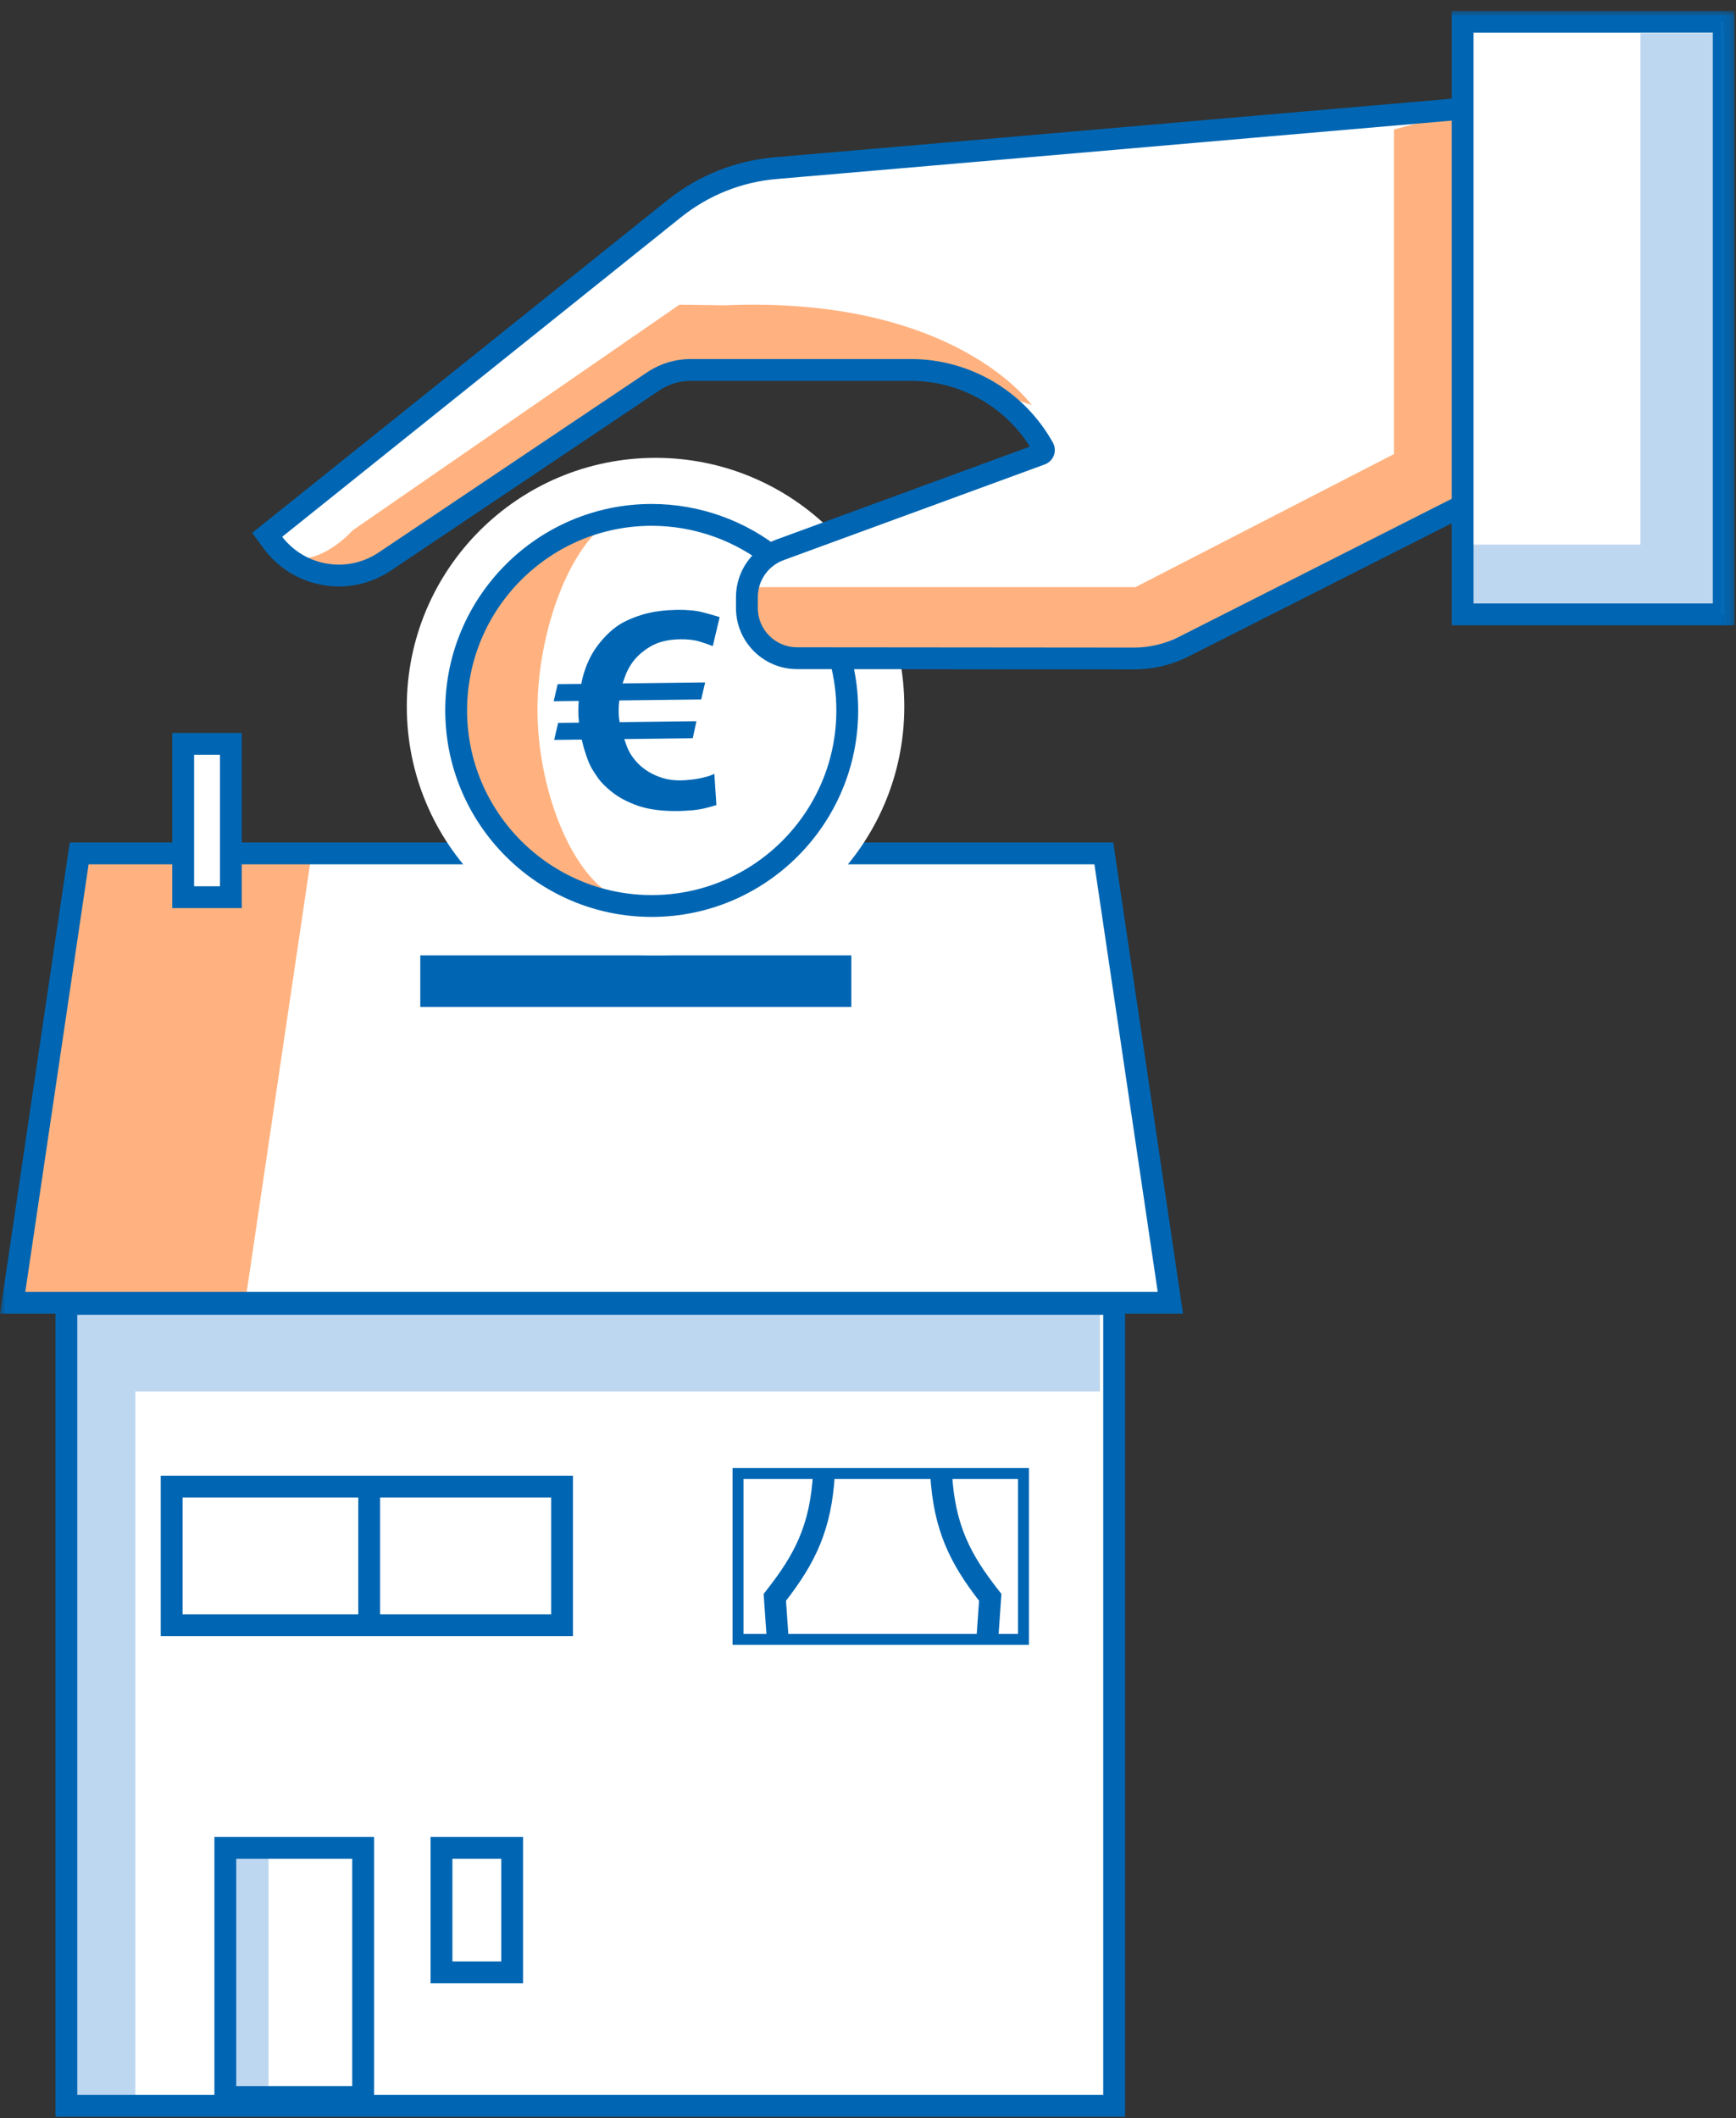
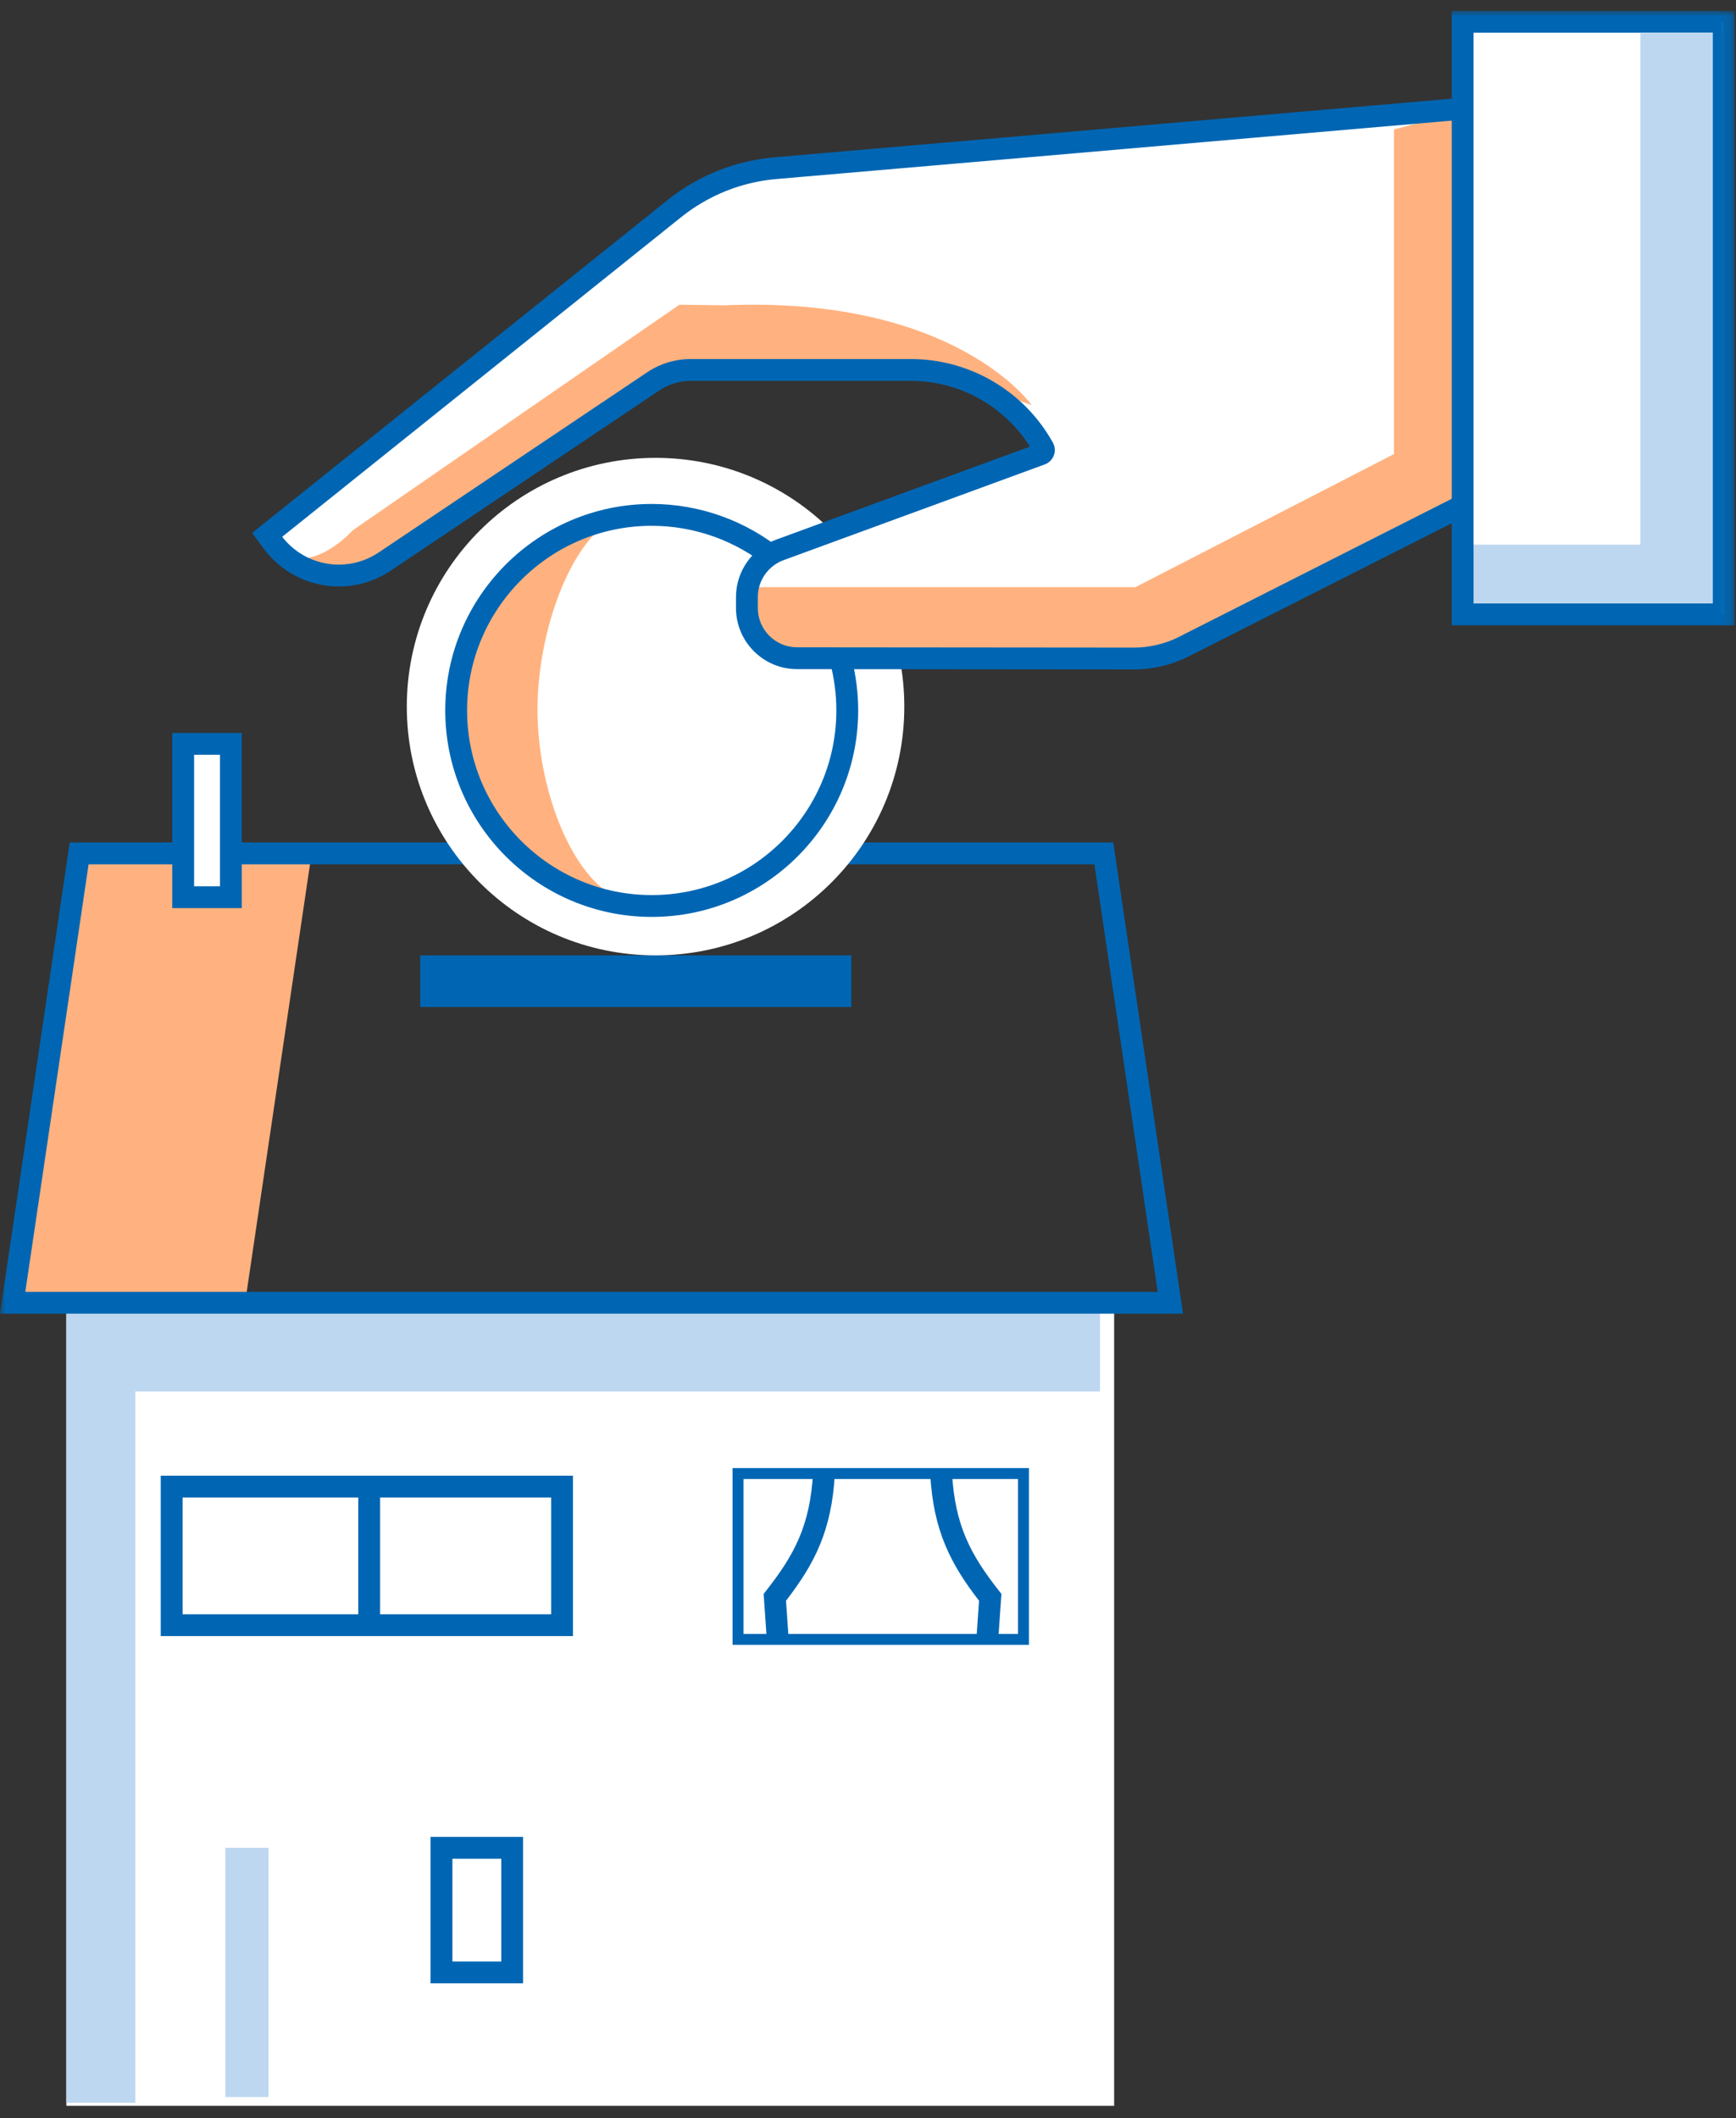
<svg xmlns="http://www.w3.org/2000/svg" xmlns:xlink="http://www.w3.org/1999/xlink" width="159px" height="194px" viewBox="0 0 159 194" version="1.1">
  <rect x="0" y="0" width="159" height="194" fill="#333333" stroke="none" />
  <title>illu_haus-mit-muenze_duotone</title>
  <defs>
    <polygon id="path-1" points="0 192.865 158.876 192.865 158.876 0 0 0" />
  </defs>
  <g id="Symbols" stroke="none" stroke-width="1" fill="none" fill-rule="evenodd">
    <g id="Group-36" transform="translate(0, 1)">
-       <polygon id="Fill-1" fill="#FFFFFF" points="101.101 77.161 7.252 77.161 1.16 118.316 107.194 118.316" />
      <polygon id="Fill-2" fill="#FFFFFF" points="6.078 191.865 102.044 191.865 102.044 118.418 6.078 118.418" />
      <polygon id="Fill-3" fill="#BED7F0" points="12.393 126.439 100.747 126.439 100.747 118.316 6.079 118.316 6.079 191.585 12.393 191.585" />
-       <path d="M5.078,192.865 L103.044,192.865 L103.044,117.418 L5.078,117.418 L5.078,192.865 Z M7.079,190.865 L101.044,190.865 L101.044,119.418 L7.079,119.418 L7.079,190.865 Z" id="Fill-4" fill="#0066B3" />
      <polygon id="Fill-5" fill="#FFB27F" points="7.252 77.161 1.16 118.316 22.448 118.316 28.54 77.161" />
-       <polygon id="Fill-6" fill="#FFFFFF" points="15.723 147.844 51.478 147.844 51.478 135.153 15.723 135.153" />
      <polygon id="Fill-7" fill="#FFFFFF" points="67.595 149.125 93.74 149.125 93.74 133.935 67.595 133.935" />
      <polygon id="Fill-8" fill="#BED7F0" points="20.638 191.058 24.599 191.058 24.599 168.234 20.638 168.234" />
      <polygon id="Fill-9" fill="#FFFFFF" points="40.436 179.646 46.909 179.646 46.909 168.234 40.436 168.234" />
      <path d="M41.437,178.646 L45.91,178.646 L45.91,169.234 L41.437,169.234 L41.437,178.646 Z M39.436,180.646 L47.909,180.646 L47.909,167.234 L39.436,167.234 L39.436,180.646 Z" id="Fill-10" fill="#0066B3" />
      <g id="Group-35">
        <path d="M70.223,149.037 L69.941,144.98 L70.179,144.677 C72.758,141.395 74.205,138.703 74.467,133.881 L76.463,133.988 C76.183,139.16 74.613,142.213 71.99,145.607 L72.219,148.898 L70.223,149.037 Z" id="Fill-11" fill="#0066B3" />
        <path d="M91.438,149.037 L89.442,148.898 L89.671,145.607 C87.047,142.213 85.478,139.16 85.198,133.988 L87.194,133.881 C87.456,138.703 88.903,141.395 91.481,144.677 L91.719,144.98 L91.438,149.037 Z" id="Fill-13" fill="#0066B3" />
        <mask id="mask-2" fill="white">
          <use xlink:href="#path-1" />
        </mask>
        <g id="Clip-16" />
        <polygon id="Fill-15" fill="#0066B3" mask="url(#mask-2)" points="32.814 147.442 34.814 147.442 34.814 134.41 32.814 134.41" />
-         <path d="M21.638,190.058 L32.26,190.058 L32.26,169.234 L21.638,169.234 L21.638,190.058 Z M19.638,192.058 L34.26,192.058 L34.26,167.234 L19.638,167.234 L19.638,192.058 Z" id="Fill-17" fill="#0066B3" mask="url(#mask-2)" />
        <path d="M2.318,117.316 L106.034,117.316 L100.237,78.161 L8.115,78.161 L2.318,117.316 Z M108.352,119.316 L0,119.316 L6.388,76.161 L101.964,76.161 L108.352,119.316 Z" id="Fill-18" fill="#0066B3" mask="url(#mask-2)" />
        <path d="M68.095,148.646 L93.24,148.646 L93.24,134.456 L68.095,134.456 L68.095,148.646 Z M67.094,149.646 L94.239,149.646 L94.239,133.456 L67.094,133.456 L67.094,149.646 Z" id="Fill-19" fill="#0066B3" mask="url(#mask-2)" />
        <path d="M16.723,146.844 L50.478,146.844 L50.478,136.153 L16.723,136.153 L16.723,146.844 Z M14.723,148.844 L52.478,148.844 L52.478,134.153 L14.723,134.153 L14.723,148.844 Z" id="Fill-20" fill="#0066B3" mask="url(#mask-2)" />
        <polygon id="Fill-21" fill="#FFFFFF" mask="url(#mask-2)" points="16.778 81.171 21.146 81.171 21.146 67.126 16.778 67.126" />
        <path d="M17.777,80.171 L20.145,80.171 L20.145,68.126 L17.777,68.126 L17.777,80.171 Z M15.778,82.171 L22.146,82.171 L22.146,66.126 L15.778,66.126 L15.778,82.171 Z" id="Fill-22" fill="#0066B3" mask="url(#mask-2)" />
        <polygon id="Fill-23" fill="#0066B3" mask="url(#mask-2)" points="38.494 91.227 77.971 91.227 77.971 86.498 38.494 86.498" />
        <path d="M82.825,63.716 C82.825,51.133 72.625,40.933 60.042,40.933 C47.459,40.933 37.259,51.133 37.259,63.716 C37.259,76.299 47.459,86.499 60.042,86.499 C72.625,86.499 82.825,76.299 82.825,63.716" id="Fill-24" fill="#FFFFFF" mask="url(#mask-2)" />
-         <path d="M65.284,58.176 C64.959,58.044 64.558,57.906 64.081,57.758 C63.602,57.611 63.008,57.541 62.294,57.55 C61.172,57.565 60.245,57.797 59.511,58.246 C58.777,58.697 58.218,59.215 57.835,59.797 C57.718,59.968 57.609,60.154 57.51,60.349 C57.41,60.545 57.327,60.734 57.262,60.913 C57.196,61.093 57.142,61.245 57.101,61.373 C57.06,61.502 57.031,61.575 57.014,61.592 L64.585,61.499 L64.222,63.059 L56.728,63.151 C56.696,63.389 56.678,63.584 56.672,63.737 C56.665,63.891 56.662,64.026 56.664,64.145 C56.667,64.383 56.678,64.587 56.696,64.757 C56.716,64.927 56.734,65.053 56.752,65.138 L63.787,65.052 L63.449,66.612 L57.179,66.689 C57.196,66.74 57.258,66.916 57.364,67.222 C57.47,67.526 57.6,67.805 57.757,68.058 C57.93,68.344 58.154,68.63 58.43,68.915 C58.705,69.201 59.035,69.46 59.421,69.695 C59.805,69.927 60.241,70.118 60.727,70.264 C61.214,70.412 61.754,70.481 62.348,70.475 C62.672,70.471 63.05,70.441 63.482,70.385 C63.915,70.328 64.284,70.255 64.589,70.166 C64.808,70.114 64.948,70.073 65.008,70.046 C65.066,70.02 65.206,69.963 65.427,69.876 L65.614,72.73 C64.802,72.993 64.097,73.151 63.504,73.201 C62.909,73.249 62.46,73.278 62.153,73.281 C60.641,73.299 59.394,73.136 58.413,72.79 C57.431,72.447 56.615,72.005 55.963,71.469 C55.43,71.034 55.035,70.632 54.775,70.26 C54.515,69.891 54.334,69.612 54.229,69.425 C54.073,69.156 53.942,68.877 53.837,68.59 C53.731,68.302 53.639,68.031 53.559,67.778 C53.48,67.523 53.418,67.299 53.373,67.105 C53.328,66.909 53.297,66.785 53.279,66.736 L50.756,66.766 L51.119,65.207 L53.031,65.183 C53.012,64.996 52.997,64.831 52.986,64.688 C52.976,64.543 52.97,64.376 52.968,64.191 C52.966,64.004 52.968,63.837 52.974,63.694 C52.981,63.548 52.992,63.383 53.007,63.196 L50.713,63.224 L51.076,61.663 L53.243,61.638 C53.258,61.519 53.298,61.327 53.363,61.062 C53.428,60.798 53.522,60.495 53.645,60.154 C53.768,59.812 53.933,59.446 54.141,59.051 C54.349,58.658 54.62,58.255 54.956,57.843 C55.709,56.916 56.516,56.252 57.379,55.852 C58.24,55.45 59.103,55.176 59.969,55.029 C60.409,54.956 60.825,54.908 61.216,54.886 C61.606,54.864 61.87,54.853 62.006,54.852 C62.957,54.84 63.744,54.916 64.367,55.078 C64.989,55.24 65.505,55.388 65.914,55.519 L65.284,58.176 Z" id="Fill-25" fill="#0066B3" mask="url(#mask-2)" />
        <path d="M49.228,63.996 C49.228,56.96 52.166,48.671 56.249,46.49 C55.178,45.918 54.032,47.916 52.834,47.916 C47.072,47.916 42.401,55.115 42.401,63.996 C42.401,72.877 47.072,80.076 52.834,80.076 C54.032,80.076 55.178,81.659 56.249,81.088 C52.166,78.906 49.228,71.032 49.228,63.996" id="Fill-26" fill="#FFB27F" mask="url(#mask-2)" />
        <path d="M59.69,82.977 C49.263,82.977 40.78,74.494 40.78,64.066 C40.78,53.639 49.263,45.156 59.69,45.156 C64.072,45.156 68.344,46.689 71.72,49.474 L70.447,51.017 C67.429,48.527 63.609,47.156 59.69,47.156 C50.366,47.156 42.78,54.742 42.78,64.066 C42.78,73.391 50.366,80.977 59.69,80.977 C69.015,80.977 76.601,73.391 76.601,64.066 C76.601,62.584 76.409,61.113 76.03,59.692 L77.961,59.176 C78.386,60.765 78.601,62.41 78.601,64.066 C78.601,74.494 70.118,82.977 59.69,82.977" id="Fill-27" fill="#0066B3" mask="url(#mask-2)" />
        <polygon id="Fill-28" fill="#FFFFFF" mask="url(#mask-2)" points="133.964 55.27 157.876 55.27 157.876 0.999 133.964 0.999" />
        <path d="M133.964,8.956 C132.731,9.052 87.019,13.039 71.052,14.399 C67.648,14.689 64.411,15.985 61.745,18.121 L24.471,47.985 L24.931,48.613 C27.331,51.885 31.884,52.683 35.253,50.422 L59.819,33.935 C60.842,33.249 62.045,32.883 63.276,32.883 L83.423,32.883 C88.466,32.883 93.111,35.617 95.561,40.024 C95.68,40.24 95.579,40.511 95.348,40.596 L71.42,49.367 C69.611,50.03 68.409,51.751 68.409,53.678 L68.409,54.692 C68.409,57.227 70.462,59.281 72.996,59.283 L103.851,59.31 C105.445,59.311 107.018,58.937 108.44,58.217 L133.964,45.296" id="Fill-29" fill="#FFFFFF" mask="url(#mask-2)" />
        <polygon id="Fill-30" fill="#FFB27F" mask="url(#mask-2)" points="127.671 10.858 127.671 40.587 103.994 52.775 68.509 52.775 69.668 58.381 105.249 58.511 134.841 45.785 134.841 8.956" />
        <path d="M94.494,36.105 C94.494,36.105 87.503,26.067 66.35,26.962 L62.228,26.906 L32.293,47.577 C32.293,47.577 29.24,51.063 26.195,49.947 C23.151,48.832 32.047,51.632 32.047,51.632 L61.332,33.733 L86.431,33.218 L94.494,36.105 Z" id="Fill-31" fill="#FFB27F" mask="url(#mask-2)" />
        <polygon id="Fill-32" fill="#BED7F0" mask="url(#mask-2)" points="150.241 2.047 150.241 48.883 134.841 48.883 134.841 55.271 150.241 55.271 157.486 55.271 157.876 55.271 157.876 2.047" />
        <path d="M103.856,60.31 L103.849,60.31 L72.995,60.283 C69.915,60.281 67.409,57.772 67.409,54.692 L67.409,53.677 C67.409,51.341 68.882,49.232 71.076,48.428 L94.328,39.904 C91.98,36.173 87.864,33.882 83.422,33.882 L63.276,33.882 C62.239,33.882 61.237,34.188 60.377,34.765 L35.81,51.251 C31.986,53.819 26.851,52.92 24.124,49.205 L23.097,47.803 L61.12,17.34 C63.951,15.072 67.356,13.71 70.966,13.403 C80.593,12.582 101.035,10.807 116.019,9.505 C126.105,8.629 133.392,7.997 133.886,7.958 L134.041,9.953 C133.555,9.99 125.893,10.656 116.192,11.498 C101.207,12.799 80.764,14.575 71.136,15.395 C67.922,15.669 64.891,16.881 62.37,18.901 L25.845,48.164 C27.96,50.892 31.81,51.527 34.695,49.591 L59.261,33.105 C60.453,32.305 61.84,31.882 63.276,31.882 L83.422,31.882 C88.824,31.882 93.81,34.816 96.434,39.539 C96.633,39.899 96.665,40.325 96.522,40.708 C96.378,41.092 96.076,41.393 95.692,41.534 L71.763,50.305 C70.355,50.822 69.409,52.177 69.409,53.677 L69.409,54.692 C69.409,56.67 71.018,58.281 72.997,58.283 L103.851,58.31 L103.855,58.31 C105.287,58.31 106.714,57.969 107.987,57.325 L133.512,44.403 L134.415,46.188 L108.89,59.109 C107.34,59.894 105.599,60.31 103.856,60.31" id="Fill-33" fill="#0066B3" mask="url(#mask-2)" />
        <path d="M134.964,54.27 L156.876,54.27 L156.876,1.999 L134.964,1.999 L134.964,54.27 Z M132.964,56.27 L158.876,56.27 L158.876,-0.001 L132.964,-0.001 L132.964,56.27 Z" id="Fill-34" fill="#0066B3" mask="url(#mask-2)" />
      </g>
    </g>
  </g>
</svg>